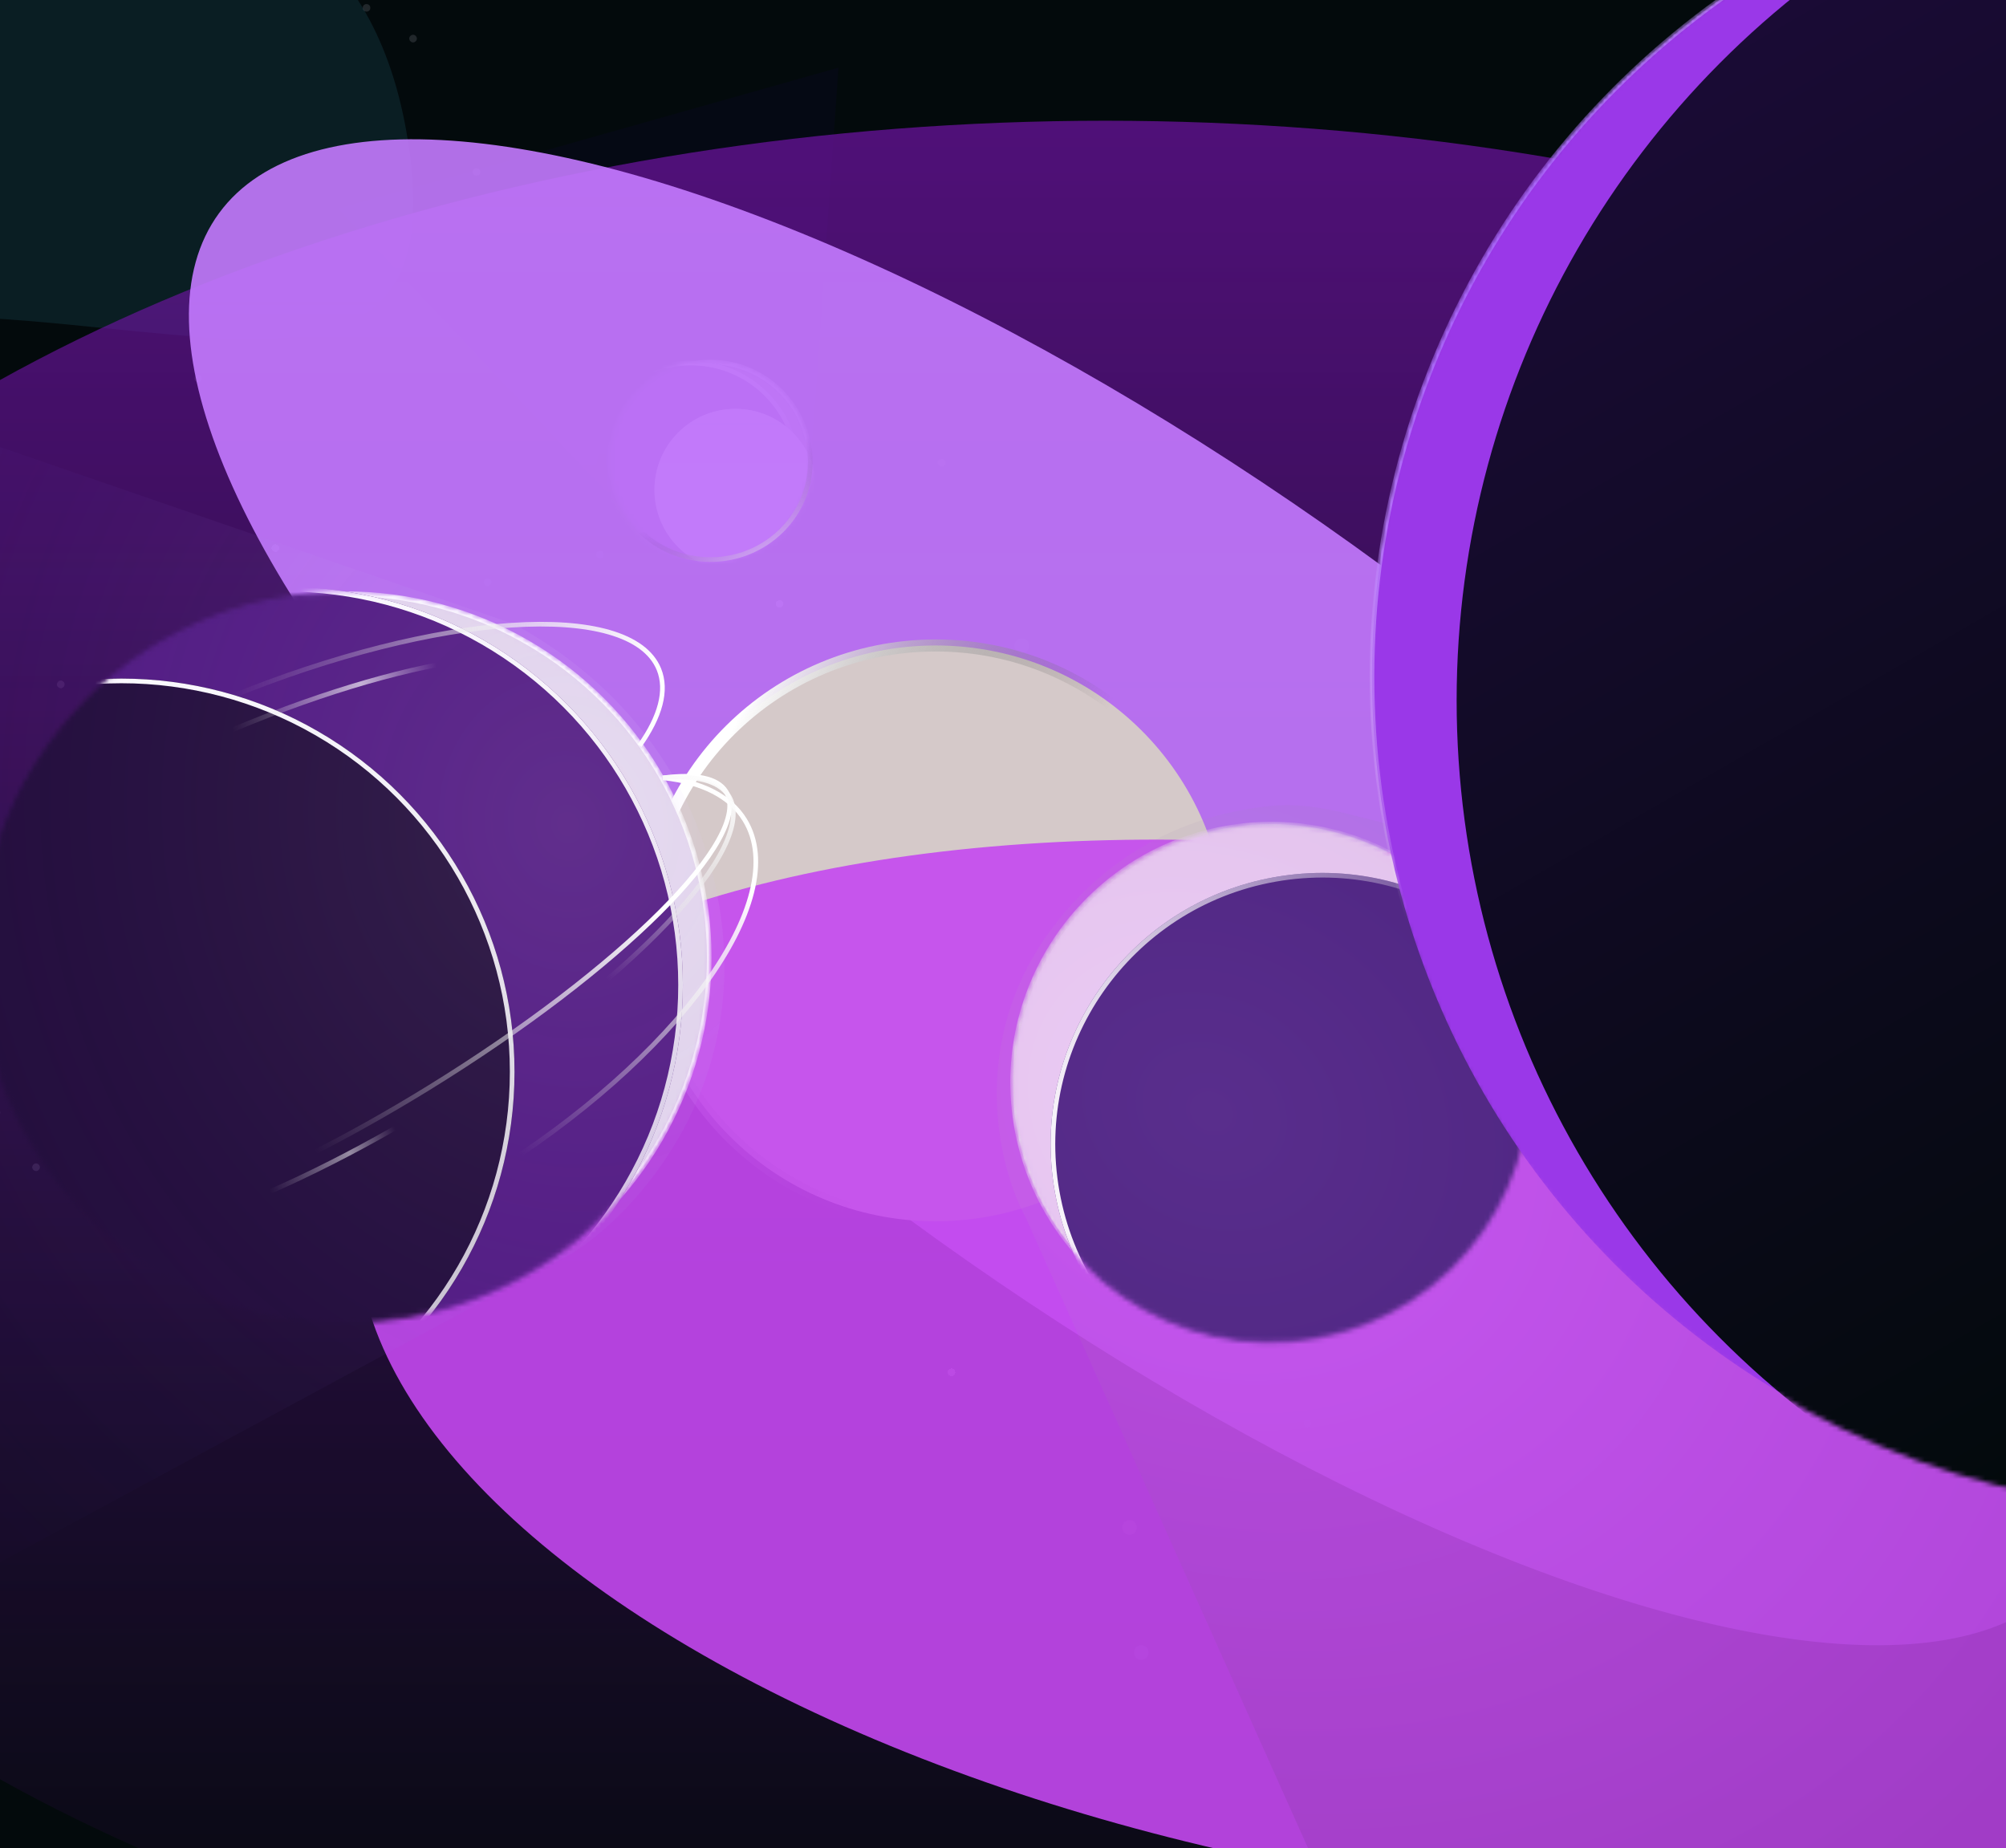
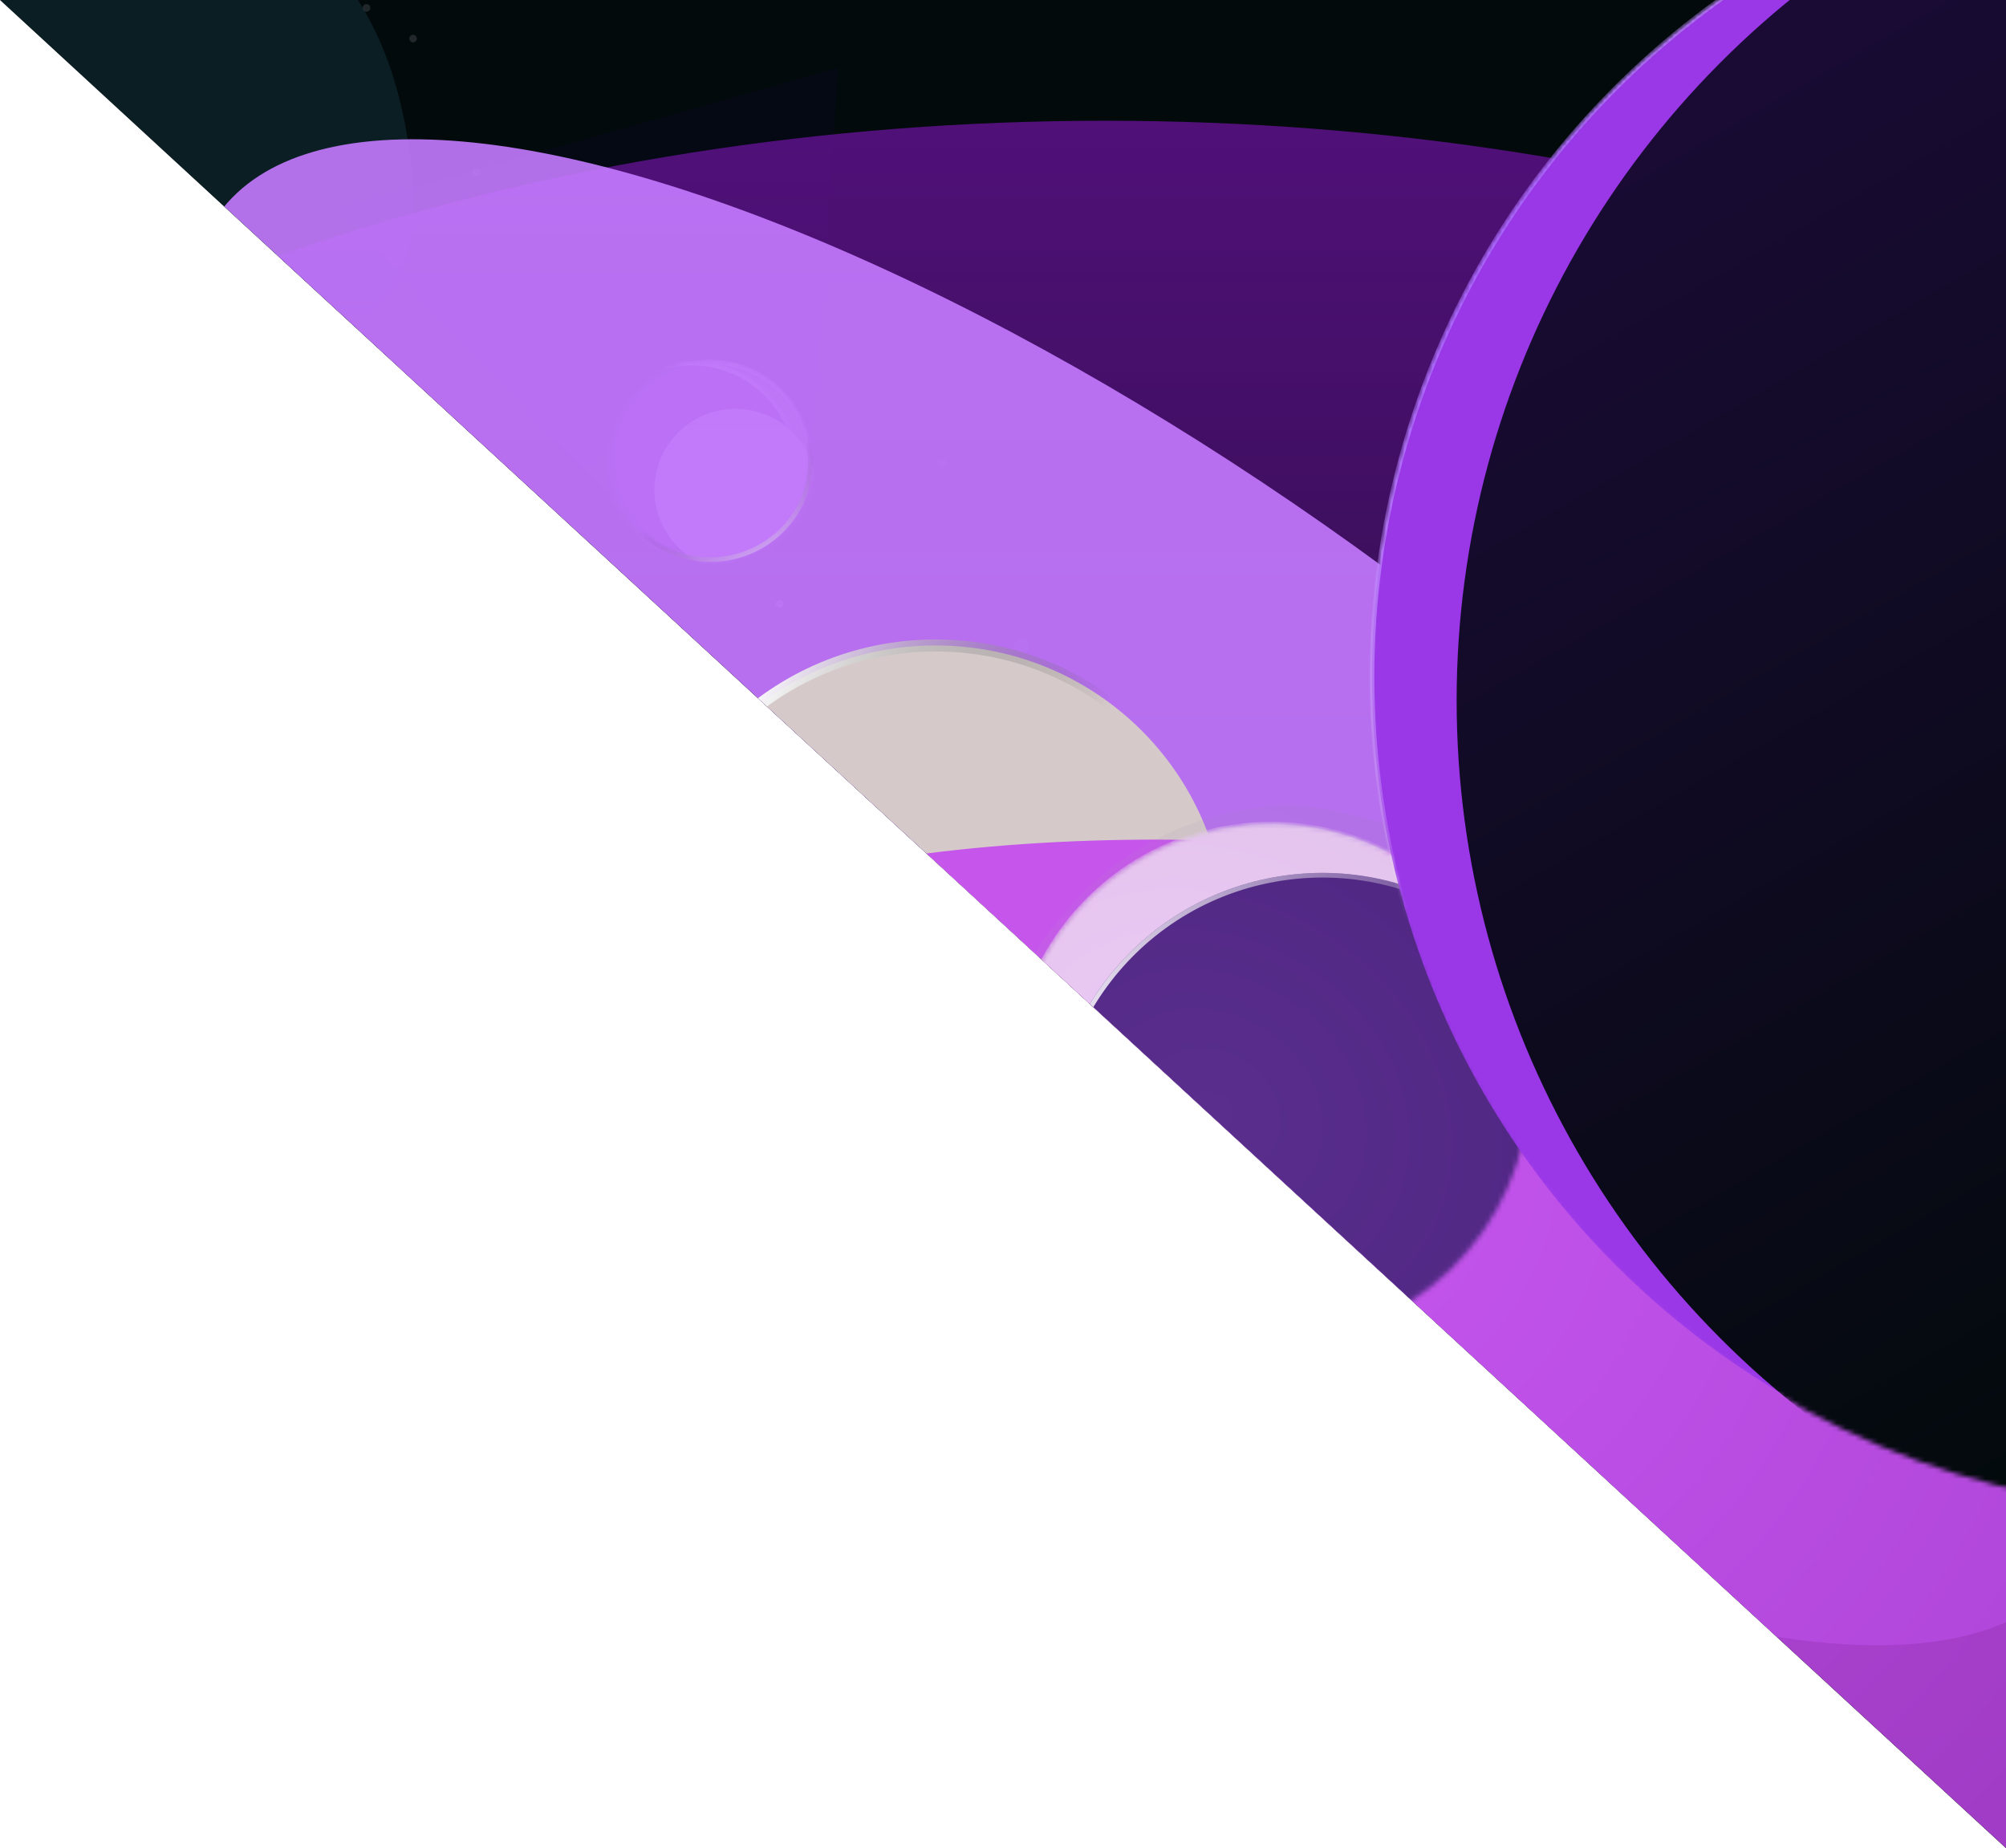
<svg xmlns="http://www.w3.org/2000/svg" width="432" height="398" fill="none" viewBox="0 0 432 398">
  <g clip-path="url(#a)">
    <path fill="#030a0c" d="M0 0h432v398H0z" />
    <g filter="url(#b)" opacity=".3">
      <path fill="#1c4c5a" d="M-270.518 204.201c41.037 31.376 123.915-52.943 160.225-99.024 74.91-87.163 210.958 19.077 198.492-72.466S-27.653-21.907-143.895-77.551c-116.243-55.645-81.17 95.41-116.874 172.964-35.704 77.553-171.553 18.203-185.861 67.081-14.309 48.878 124.815 2.487 176.112 41.707" />
    </g>
    <g filter="url(#c)" style="mix-blend-mode:soft-light">
      <path fill="url(#d)" d="m180.574 14.57-5.771 82.266-.013.051c-.684 2.627-3.146 12.093-13.405 17.321-11.732 5.979-22.088.465-25.721-2.883L72.966 44.963z" />
    </g>
    <g filter="url(#e)">
      <mask id="g" width="45" height="45" x="130" y="77" maskUnits="userSpaceOnUse" style="mask-type:alpha">
        <circle cx="152.967" cy="99.436" r="21.479" fill="#6e2ca5" stroke="url(#f)" />
      </mask>
      <g mask="url(#g)">
        <circle cx="152.967" cy="99.436" r="21.479" fill="#9e92a7" stroke="url(#h)" />
        <g filter="url(#i)">
          <circle cx="148.813" cy="101.091" r="23.407" fill="#501980" />
          <circle cx="148.813" cy="101.091" r="22.907" stroke="url(#j)" />
        </g>
        <g filter="url(#k)">
          <circle cx="158.384" cy="105.494" r="17.447" fill="#fff" />
          <circle cx="158.384" cy="105.494" r="16.947" stroke="url(#l)" />
        </g>
      </g>
    </g>
    <circle cx="13.308" cy="229.158" r="1.583" fill="#cacbdc" fill-opacity=".15" transform="rotate(-129.817 13.308 229.158)" />
    <circle cx="85.788" cy="163.849" r="1.583" fill="#cacbdc" fill-opacity=".15" transform="rotate(-129.817 85.788 163.849)" />
    <circle cx="52.882" cy="144.396" r="1.583" fill="#cacbdc" fill-opacity=".15" transform="rotate(-129.817 52.882 144.396)" />
    <circle cx="88.955" cy="8.31" r=".812" fill="#cacbdc" fill-opacity=".15" transform="rotate(-129.817 88.955 8.31)" />
    <circle cx="7.765" cy="251.357" r=".812" fill="#cacbdc" fill-opacity=".15" transform="rotate(-51.954 7.765 251.357)" />
    <circle cx="-.755" cy="239.627" r=".812" fill="#cacbdc" fill-opacity=".15" transform="rotate(-51.954 -.755 239.627)" />
    <circle cx="59.319" cy="156.459" r=".812" fill="#cacbdc" fill-opacity=".15" transform="rotate(-51.954 59.32 156.459)" />
    <circle cx="13.085" cy="147.384" r=".812" fill="#cacbdc" fill-opacity=".15" transform="rotate(-51.954 13.085 147.384)" />
    <circle cx="42.667" cy="81.509" r=".812" fill="#cacbdc" fill-opacity=".15" transform="rotate(-51.954 42.667 81.51)" />
    <circle cx="104.999" cy="125.357" r=".812" fill="#cacbdc" fill-opacity=".15" transform="rotate(-51.954 104.999 125.357)" />
    <g filter="url(#m)">
      <circle cx="59.304" cy="118.023" r=".812" fill="#fff" fill-opacity=".41" shape-rendering="crispEdges" transform="rotate(-161.053 59.304 118.023)" />
    </g>
    <circle cx="223.804" cy="236.558" r="1.583" fill="#cacbdc" fill-opacity=".15" transform="rotate(180 223.804 236.558)" />
    <circle cx="245.781" cy="355.859" r="1.583" fill="#cacbdc" fill-opacity=".15" transform="rotate(180 245.781 355.859)" />
    <circle cx="243.246" cy="328.941" r="1.583" fill="#cacbdc" fill-opacity=".15" transform="rotate(180 243.246 328.941)" />
    <circle cx="220.054" cy="139.066" r="1.583" fill="#cacbdc" fill-opacity=".15" transform="rotate(180 220.054 139.066)" />
    <circle cx="184.042" cy="151.882" r="1.583" fill="#cacbdc" fill-opacity=".15" transform="rotate(180 184.042 151.882)" />
    <circle cx="208.128" cy="267.929" r="1.583" fill="#cacbdc" fill-opacity=".15" transform="rotate(180 208.128 267.929)" />
    <circle cx="207.356" cy="243.454" r=".812" fill="#cacbdc" fill-opacity=".15" transform="rotate(180 207.356 243.454)" />
    <circle cx="102.614" cy="37.032" r=".812" fill="#cacbdc" fill-opacity=".15" transform="rotate(180 102.614 37.032)" />
    <circle cx="78.934" cy="1.692" r=".812" fill="#cacbdc" fill-opacity=".15" transform="rotate(180 78.934 1.692)" />
    <g filter="url(#n)">
      <circle cx="281.548" cy="306.509" r=".812" fill="#fff" fill-opacity=".41" shape-rendering="crispEdges" transform="rotate(-133.372 281.548 306.509)" />
    </g>
    <circle cx="208.981" cy="255.841" r=".812" fill="#cacbdc" fill-opacity=".15" transform="rotate(180 208.981 255.841)" />
    <circle cx="237.307" cy="255.028" r=".812" fill="#cacbdc" fill-opacity=".15" transform="rotate(-102.137 237.307 255.028)" />
    <circle cx="212.848" cy="271.661" r=".812" fill="#cacbdc" fill-opacity=".15" transform="rotate(180 212.848 271.661)" />
    <circle cx="222.838" cy="254.063" r=".812" fill="#cacbdc" fill-opacity=".15" transform="rotate(-102.137 222.838 254.063)" />
    <circle cx="197.432" cy="154.668" r=".812" fill="#cacbdc" fill-opacity=".15" transform="rotate(-102.137 197.432 154.668)" />
    <circle cx="160.853" cy="184.364" r=".812" fill="#cacbdc" fill-opacity=".15" transform="rotate(-102.137 160.853 184.364)" />
    <circle cx="129.201" cy="119.461" r=".812" fill="#cacbdc" fill-opacity=".15" transform="rotate(-102.137 129.201 119.461)" />
    <circle cx="202.791" cy="99.661" r=".812" fill="#cacbdc" fill-opacity=".15" transform="rotate(-102.137 202.791 99.66)" />
    <g filter="url(#o)">
      <circle cx="204.904" cy="295.512" r=".812" fill="#fff" fill-opacity=".41" shape-rendering="crispEdges" transform="rotate(148.764 204.904 295.512)" />
    </g>
    <g filter="url(#p)">
      <circle cx="233.358" cy="273.063" r=".812" fill="#fff" fill-opacity=".41" shape-rendering="crispEdges" transform="rotate(148.764 233.358 273.063)" />
    </g>
    <g filter="url(#q)">
      <circle cx="167.897" cy="130.067" r=".812" fill="#fff" fill-opacity=".41" shape-rendering="crispEdges" transform="rotate(148.764 167.897 130.067)" />
    </g>
    <circle cx="85.842" cy="-2.922" r=".812" fill="#fff" fill-opacity=".41" transform="rotate(148.764 85.842 -2.922)" />
    <g filter="url(#r)" opacity=".71">
      <ellipse cx="238" cy="232.5" fill="url(#s)" rx="348" ry="206.5" />
    </g>
    <g filter="url(#t)" style="mix-blend-mode:overlay">
      <ellipse cx="246.6" cy="192.145" fill="#c57aff" fill-opacity=".9" rx="247.3" ry="86.827" transform="rotate(36.258 246.6 192.145)" />
    </g>
    <g filter="url(#u)">
      <ellipse cx="201.5" cy="201" fill="#d5c9c9" rx="62.5" ry="62" />
      <ellipse cx="201.5" cy="201" stroke="url(#v)" stroke-linejoin="bevel" stroke-width="2.59" rx="62.5" ry="62" />
    </g>
    <g filter="url(#w)" style="mix-blend-mode:overlay">
      <ellipse cx="310.835" cy="295.938" fill="#c448f0" fill-opacity=".9" rx="236.44" ry="109.831" transform="rotate(9.49 310.835 295.938)" />
    </g>
    <mask id="y" width="159" height="159" x="-5" y="127" maskUnits="userSpaceOnUse" style="mask-type:alpha">
      <circle cx="74.413" cy="206.179" r="78.327" fill="#6e2ca5" stroke="url(#x)" />
    </mask>
    <g mask="url(#y)">
      <circle cx="74.413" cy="206.179" r="78.327" fill="#e4d8ed" stroke="url(#z)" />
      <g filter="url(#A)">
        <circle cx="61.318" cy="212.119" r="85.744" fill="#501980" />
        <circle cx="61.318" cy="212.119" r="85.244" stroke="url(#B)" />
      </g>
      <g filter="url(#C)">
        <circle cx="26.128" cy="230.804" r="84.671" fill="#1c0c30" fill-opacity=".9" />
        <circle cx="26.128" cy="230.804" r="84.171" stroke="url(#D)" />
      </g>
    </g>
    <mask id="F" width="113" height="114" x="217" y="176" maskUnits="userSpaceOnUse" style="mask-type:alpha">
      <circle cx="273.753" cy="233.14" r="55.675" fill="#6e2ca5" stroke="url(#E)" transform="rotate(-100.111 273.753 233.14)" />
    </mask>
    <g mask="url(#F)">
      <circle cx="273.753" cy="233.14" r="55.675" fill="#ecccf5" stroke="url(#G)" transform="rotate(-100.111 273.753 233.14)" />
      <g filter="url(#H)">
        <circle cx="284.733" cy="246.452" r="58.469" fill="#481d80" transform="rotate(-100.111 284.733 246.452)" />
        <circle cx="284.733" cy="246.452" r="57.969" stroke="url(#I)" transform="rotate(-100.111 284.733 246.452)" />
      </g>
    </g>
    <g filter="url(#J)">
      <path fill="url(#K)" fill-opacity=".1" d="m-143 47 253.855 87.466.15.085c7.687 4.363 35.381 20.083 43.177 56.749 8.916 41.931-17.151 69.849-30.741 78.455L-138.097 411z" />
    </g>
    <g filter="url(#L)">
      <path fill="url(#M)" fill-opacity=".1" d="M694.559 277.258 289.854 175.17c-5.258-1.326-10.675-2.15-16.072-1.623-10.96 1.069-29.042 5.285-43.874 22.224-22.416 25.599-15.169 55.037-9.088 66.261l143.892 321.397z" />
    </g>
    <mask id="N" width="361" height="361" x="294" y="-35" maskUnits="userSpaceOnUse" style="mask-type:alpha">
      <circle cx="179.76" cy="179.76" r="179.76" fill="#6e2ca5" transform="matrix(-1 0 0 1 654.477 -34.063)" />
    </mask>
    <g mask="url(#N)">
      <circle cx="179.76" cy="179.76" r="179.26" fill="#9a38e8" stroke="url(#O)" transform="matrix(-1 0 0 1 654.477 -34.063)" />
      <g filter="url(#P)">
        <circle cx="194.478" cy="194.478" r="194.478" fill="url(#Q)" transform="matrix(-1 0 0 1 702.648 -43.637)" />
      </g>
    </g>
    <path stroke="url(#R)" d="M174.5 99.5c0 11.587-9.615 21-21.5 21s-21.5-9.413-21.5-21 9.615-21 21.5-21 21.5 9.413 21.5 21Z" />
    <path stroke="url(#S)" d="M142.992 167.516c8.107.91 14.206 3.877 17.392 9.049 10.483 17.018-14.546 51.467-55.903 76.943-9.768 6.017-19.573 10.995-28.992 14.866" />
    <path stroke="url(#T)" d="M142.718 167.517c6.983-.916 11.801-.029 13.628 2.937 6.011 9.758-22.644 38.321-64.001 63.797-17.886 11.017-35.22 19.653-49.618 25.118" />
    <path stroke="url(#U)" d="M94.313 237.448c-17.886 11.018-35.332 19.471-49.918 24.63" />
    <path stroke="url(#V)" d="M142.718 167.517c7.16-.63 12.179.584 14.219 3.896 6.713 10.899-21.372 40.386-62.73 65.862-17.885 11.018-35.325 19.481-49.902 24.657" />
    <path stroke="url(#W)" d="M39.603 161.79c19.997-9.297 39.256-15.683 54.876-18.702" />
-     <path stroke="url(#X)" d="M49.364 150.186c44.966-18.373 86.393-21.089 92.531-6.067 1.865 4.565.257 10.243-4.148 16.451" />
  </g>
  <defs>
    <linearGradient id="f" x1="152.967" x2="152.967" y1="77.457" y2="121.415" gradientUnits="userSpaceOnUse">
      <stop stop-color="#fff" />
      <stop offset="1" stop-color="#fff" stop-opacity="0" />
    </linearGradient>
    <linearGradient id="h" x1="152.967" x2="152.967" y1="77.457" y2="121.415" gradientUnits="userSpaceOnUse">
      <stop stop-color="#fff" />
      <stop offset="1" stop-color="#fff" stop-opacity="0" />
    </linearGradient>
    <linearGradient id="j" x1="148.813" x2="148.813" y1="77.684" y2="124.497" gradientUnits="userSpaceOnUse">
      <stop stop-color="#fff" />
      <stop offset="1" stop-color="#fff" stop-opacity="0" />
    </linearGradient>
    <linearGradient id="l" x1="158.384" x2="158.384" y1="88.047" y2="122.941" gradientUnits="userSpaceOnUse">
      <stop stop-color="#fff" />
      <stop offset="1" stop-color="#fff" stop-opacity="0" />
    </linearGradient>
    <linearGradient id="s" x1="238" x2="238" y1="26" y2="439" gradientUnits="userSpaceOnUse">
      <stop stop-color="#6f13a4" />
      <stop offset="1" stop-color="#6f13a4" stop-opacity="0" />
    </linearGradient>
    <linearGradient id="v" x1="161.172" x2="223.813" y1="150.3" y2="181.958" gradientUnits="userSpaceOnUse">
      <stop stop-color="#fff" />
      <stop offset="1" stop-color="#4b4b4b" stop-opacity="0" />
    </linearGradient>
    <linearGradient id="x" x1="74.413" x2="74.413" y1="127.352" y2="285.006" gradientUnits="userSpaceOnUse">
      <stop stop-color="#fff" />
      <stop offset="1" stop-color="#fff" stop-opacity=".71" />
    </linearGradient>
    <linearGradient id="z" x1="74.413" x2="74.413" y1="127.352" y2="285.006" gradientUnits="userSpaceOnUse">
      <stop stop-color="#fff" />
      <stop offset="1" stop-color="#fff" stop-opacity=".71" />
    </linearGradient>
    <linearGradient id="B" x1="61.318" x2="61.318" y1="126.375" y2="297.862" gradientUnits="userSpaceOnUse">
      <stop stop-color="#fff" />
      <stop offset="1" stop-color="#fff" stop-opacity=".71" />
    </linearGradient>
    <linearGradient id="D" x1="26.128" x2="26.128" y1="146.133" y2="315.475" gradientUnits="userSpaceOnUse">
      <stop stop-color="#fff" />
      <stop offset="1" stop-color="#fff" stop-opacity=".71" />
    </linearGradient>
    <linearGradient id="E" x1="273.753" x2="273.753" y1="176.964" y2="289.315" gradientUnits="userSpaceOnUse">
      <stop stop-color="#fff" />
      <stop offset="1" stop-color="#fff" stop-opacity="0" />
    </linearGradient>
    <linearGradient id="G" x1="327.224" x2="244.434" y1="206.124" y2="276.813" gradientUnits="userSpaceOnUse">
      <stop stop-color="#e4c8eb" />
      <stop offset="1" stop-color="#fff" stop-opacity="0" />
    </linearGradient>
    <linearGradient id="I" x1="284.733" x2="284.733" y1="187.984" y2="304.921" gradientUnits="userSpaceOnUse">
      <stop stop-color="#fff" />
      <stop offset="1" stop-color="#fff" stop-opacity="0" />
    </linearGradient>
    <linearGradient id="O" x1="327.258" x2="270.486" y1="62.516" y2="96.016" gradientUnits="userSpaceOnUse">
      <stop stop-color="#a259ff" />
      <stop offset="1" stop-color="#fff" stop-opacity="0" />
    </linearGradient>
    <linearGradient id="Q" x1="235.551" x2="70.821" y1="-36.846" y2="248.737" gradientUnits="userSpaceOnUse">
      <stop stop-color="#1c0b39" />
      <stop offset="1" stop-color="#030a0c" />
    </linearGradient>
    <linearGradient id="R" x1="166.353" x2="156.013" y1="122.703" y2="104.327" gradientUnits="userSpaceOnUse">
      <stop stop-color="#e8cbff" />
      <stop offset="1" stop-color="#8442b8" stop-opacity="0" />
    </linearGradient>
    <linearGradient id="S" x1="149.305" x2="106.011" y1="182.984" y2="244.386" gradientUnits="userSpaceOnUse">
      <stop stop-color="#fff" />
      <stop offset="1" stop-color="#d9d9d9" stop-opacity="0" />
    </linearGradient>
    <linearGradient id="T" x1="121.458" x2="60.188" y1="177.067" y2="240.688" gradientUnits="userSpaceOnUse">
      <stop stop-color="#fff" />
      <stop offset="1" stop-color="#d9d9d9" stop-opacity="0" />
    </linearGradient>
    <linearGradient id="U" x1="83.296" x2="55.821" y1="239.097" y2="251.358" gradientUnits="userSpaceOnUse">
      <stop stop-color="#fff" stop-opacity="0" />
      <stop offset=".37" stop-color="#fff" stop-opacity=".51" />
      <stop offset="1" stop-color="#d9d9d9" stop-opacity="0" />
    </linearGradient>
    <linearGradient id="V" x1="143.214" x2="114.943" y1="157.456" y2="200.569" gradientUnits="userSpaceOnUse">
      <stop stop-color="#fff" />
      <stop offset="1" stop-color="#d9d9d9" stop-opacity="0" />
    </linearGradient>
    <linearGradient id="W" x1="94.599" x2="49.979" y1="145.643" y2="156.724" gradientUnits="userSpaceOnUse">
      <stop stop-color="#fff" stop-opacity="0" />
      <stop offset=".365" stop-color="#fff" stop-opacity=".65" />
      <stop offset="1" stop-color="#d9d9d9" stop-opacity="0" />
    </linearGradient>
    <linearGradient id="X" x1="141.871" x2="49.792" y1="150.425" y2="146.557" gradientUnits="userSpaceOnUse">
      <stop stop-color="#fff" />
      <stop offset="1" stop-color="#d9d9d9" stop-opacity="0" />
    </linearGradient>
    <filter id="b" width="906.47" height="670.431" x="-632.563" y="-274.493" color-interpolation-filters="sRGB" filterUnits="userSpaceOnUse">
      <feFlood flood-opacity="0" result="BackgroundImageFix" />
      <feBlend in="SourceGraphic" in2="BackgroundImageFix" result="shape" />
      <feGaussianBlur result="effect1_foregroundBlur_3044_32363" stdDeviation="92.454" />
    </filter>
    <filter id="c" width="115.609" height="110.293" x="68.965" y="10.57" color-interpolation-filters="sRGB" filterUnits="userSpaceOnUse">
      <feFlood flood-opacity="0" result="BackgroundImageFix" />
      <feBlend in="SourceGraphic" in2="BackgroundImageFix" result="shape" />
      <feGaussianBlur result="effect1_foregroundBlur_3044_32363" stdDeviation="2" />
    </filter>
    <filter id="e" width="51.957" height="51.957" x="126.988" y="73.457" color-interpolation-filters="sRGB" filterUnits="userSpaceOnUse">
      <feFlood flood-opacity="0" result="BackgroundImageFix" />
      <feBlend in="SourceGraphic" in2="BackgroundImageFix" result="shape" />
      <feGaussianBlur result="effect1_foregroundBlur_3044_32363" stdDeviation="2" />
    </filter>
    <filter id="i" width="86.813" height="86.813" x="105.406" y="57.684" color-interpolation-filters="sRGB" filterUnits="userSpaceOnUse">
      <feFlood flood-opacity="0" result="BackgroundImageFix" />
      <feBlend in="SourceGraphic" in2="BackgroundImageFix" result="shape" />
      <feGaussianBlur result="effect1_foregroundBlur_3044_32363" stdDeviation="10" />
    </filter>
    <filter id="k" width="68.894" height="68.894" x="123.938" y="71.047" color-interpolation-filters="sRGB" filterUnits="userSpaceOnUse">
      <feFlood flood-opacity="0" result="BackgroundImageFix" />
      <feBlend in="SourceGraphic" in2="BackgroundImageFix" result="shape" />
      <feGaussianBlur result="effect1_foregroundBlur_3044_32363" stdDeviation="8.5" />
    </filter>
    <filter id="m" width="5.625" height="5.625" x="56.492" y="115.211" color-interpolation-filters="sRGB" filterUnits="userSpaceOnUse">
      <feFlood flood-opacity="0" result="BackgroundImageFix" />
      <feColorMatrix in="SourceAlpha" result="hardAlpha" values="0 0 0 0 0 0 0 0 0 0 0 0 0 0 0 0 0 0 127 0" />
      <feOffset />
      <feGaussianBlur stdDeviation="1" />
      <feComposite in2="hardAlpha" operator="out" />
      <feColorMatrix values="0 0 0 0 1 0 0 0 0 1 0 0 0 0 1 0 0 0 0.52 0" />
      <feBlend in2="BackgroundImageFix" result="effect1_dropShadow_3044_32363" />
      <feBlend in="SourceGraphic" in2="effect1_dropShadow_3044_32363" result="shape" />
    </filter>
    <filter id="n" width="5.621" height="5.625" x="278.738" y="303.695" color-interpolation-filters="sRGB" filterUnits="userSpaceOnUse">
      <feFlood flood-opacity="0" result="BackgroundImageFix" />
      <feColorMatrix in="SourceAlpha" result="hardAlpha" values="0 0 0 0 0 0 0 0 0 0 0 0 0 0 0 0 0 0 127 0" />
      <feOffset />
      <feGaussianBlur stdDeviation="1" />
      <feComposite in2="hardAlpha" operator="out" />
      <feColorMatrix values="0 0 0 0 1 0 0 0 0 1 0 0 0 0 1 0 0 0 0.52 0" />
      <feBlend in2="BackgroundImageFix" result="effect1_dropShadow_3044_32363" />
      <feBlend in="SourceGraphic" in2="effect1_dropShadow_3044_32363" result="shape" />
    </filter>
    <filter id="o" width="5.621" height="5.625" x="202.094" y="292.699" color-interpolation-filters="sRGB" filterUnits="userSpaceOnUse">
      <feFlood flood-opacity="0" result="BackgroundImageFix" />
      <feColorMatrix in="SourceAlpha" result="hardAlpha" values="0 0 0 0 0 0 0 0 0 0 0 0 0 0 0 0 0 0 127 0" />
      <feOffset />
      <feGaussianBlur stdDeviation="1" />
      <feComposite in2="hardAlpha" operator="out" />
      <feColorMatrix values="0 0 0 0 1 0 0 0 0 1 0 0 0 0 1 0 0 0 0.52 0" />
      <feBlend in2="BackgroundImageFix" result="effect1_dropShadow_3044_32363" />
      <feBlend in="SourceGraphic" in2="effect1_dropShadow_3044_32363" result="shape" />
    </filter>
    <filter id="p" width="5.621" height="5.625" x="230.547" y="270.25" color-interpolation-filters="sRGB" filterUnits="userSpaceOnUse">
      <feFlood flood-opacity="0" result="BackgroundImageFix" />
      <feColorMatrix in="SourceAlpha" result="hardAlpha" values="0 0 0 0 0 0 0 0 0 0 0 0 0 0 0 0 0 0 127 0" />
      <feOffset />
      <feGaussianBlur stdDeviation="1" />
      <feComposite in2="hardAlpha" operator="out" />
      <feColorMatrix values="0 0 0 0 1 0 0 0 0 1 0 0 0 0 1 0 0 0 0.52 0" />
      <feBlend in2="BackgroundImageFix" result="effect1_dropShadow_3044_32363" />
      <feBlend in="SourceGraphic" in2="effect1_dropShadow_3044_32363" result="shape" />
    </filter>
    <filter id="q" width="5.621" height="5.625" x="165.086" y="127.254" color-interpolation-filters="sRGB" filterUnits="userSpaceOnUse">
      <feFlood flood-opacity="0" result="BackgroundImageFix" />
      <feColorMatrix in="SourceAlpha" result="hardAlpha" values="0 0 0 0 0 0 0 0 0 0 0 0 0 0 0 0 0 0 127 0" />
      <feOffset />
      <feGaussianBlur stdDeviation="1" />
      <feComposite in2="hardAlpha" operator="out" />
      <feColorMatrix values="0 0 0 0 1 0 0 0 0 1 0 0 0 0 1 0 0 0 0.52 0" />
      <feBlend in2="BackgroundImageFix" result="effect1_dropShadow_3044_32363" />
      <feBlend in="SourceGraphic" in2="effect1_dropShadow_3044_32363" result="shape" />
    </filter>
    <filter id="r" width="1348.44" height="1065.44" x="-436.22" y="-300.22" color-interpolation-filters="sRGB" filterUnits="userSpaceOnUse">
      <feFlood flood-opacity="0" result="BackgroundImageFix" />
      <feBlend in="SourceGraphic" in2="BackgroundImageFix" result="shape" />
      <feGaussianBlur result="effect1_foregroundBlur_3044_32363" stdDeviation="163.11" />
    </filter>
    <filter id="t" width="739.934" height="652.383" x="-123.367" y="-134.047" color-interpolation-filters="sRGB" filterUnits="userSpaceOnUse">
      <feFlood flood-opacity="0" result="BackgroundImageFix" />
      <feBlend in="SourceGraphic" in2="BackgroundImageFix" result="shape" />
      <feGaussianBlur result="effect1_foregroundBlur_3044_32363" stdDeviation="82" />
    </filter>
    <filter id="u" width="141.674" height="140.674" x="130.663" y="130.663" color-interpolation-filters="sRGB" filterUnits="userSpaceOnUse">
      <feFlood flood-opacity="0" result="BackgroundImageFix" />
      <feBlend in="SourceGraphic" in2="BackgroundImageFix" result="shape" />
      <feGaussianBlur result="effect1_foregroundBlur_3044_32363" stdDeviation="3.52" />
    </filter>
    <filter id="w" width="795.836" height="558.32" x="-87.082" y="16.777" color-interpolation-filters="sRGB" filterUnits="userSpaceOnUse">
      <feFlood flood-opacity="0" result="BackgroundImageFix" />
      <feBlend in="SourceGraphic" in2="BackgroundImageFix" result="shape" />
      <feGaussianBlur result="effect1_foregroundBlur_3044_32363" stdDeviation="82" />
    </filter>
    <filter id="A" width="211.488" height="211.488" x="-44.426" y="106.375" color-interpolation-filters="sRGB" filterUnits="userSpaceOnUse">
      <feFlood flood-opacity="0" result="BackgroundImageFix" />
      <feBlend in="SourceGraphic" in2="BackgroundImageFix" result="shape" />
      <feGaussianBlur result="effect1_foregroundBlur_3044_32363" stdDeviation="10" />
    </filter>
    <filter id="C" width="273.344" height="273.344" x="-110.543" y="94.133" color-interpolation-filters="sRGB" filterUnits="userSpaceOnUse">
      <feFlood flood-opacity="0" result="BackgroundImageFix" />
      <feBlend in="SourceGraphic" in2="BackgroundImageFix" result="shape" />
      <feGaussianBlur result="effect1_foregroundBlur_3044_32363" stdDeviation="26" />
    </filter>
    <filter id="H" width="170.957" height="170.957" x="199.254" y="160.973" color-interpolation-filters="sRGB" filterUnits="userSpaceOnUse">
      <feFlood flood-opacity="0" result="BackgroundImageFix" />
      <feBlend in="SourceGraphic" in2="BackgroundImageFix" result="shape" />
      <feGaussianBlur result="effect1_foregroundBlur_3044_32363" stdDeviation="13.5" />
    </filter>
    <filter id="J" width="325" height="390" x="-156" y="34" color-interpolation-filters="sRGB" filterUnits="userSpaceOnUse">
      <feFlood flood-opacity="0" result="BackgroundImageFix" />
      <feBlend in="SourceGraphic" in2="BackgroundImageFix" result="shape" />
      <feGaussianBlur result="effect1_foregroundBlur_3044_32363" stdDeviation="6.5" />
    </filter>
    <filter id="L" width="497.891" height="428.043" x="205.668" y="164.387" color-interpolation-filters="sRGB" filterUnits="userSpaceOnUse">
      <feFlood flood-opacity="0" result="BackgroundImageFix" />
      <feBlend in="SourceGraphic" in2="BackgroundImageFix" result="shape" />
      <feGaussianBlur result="effect1_foregroundBlur_3044_32363" stdDeviation="4.5" />
    </filter>
    <filter id="P" width="540.957" height="540.957" x="237.691" y="-119.637" color-interpolation-filters="sRGB" filterUnits="userSpaceOnUse">
      <feFlood flood-opacity="0" result="BackgroundImageFix" />
      <feBlend in="SourceGraphic" in2="BackgroundImageFix" result="shape" />
      <feGaussianBlur result="effect1_foregroundBlur_3044_32363" stdDeviation="38" />
    </filter>
    <radialGradient id="d" cx="0" cy="0" r="1" gradientTransform="rotate(-91.647 125.448 -21.959)scale(47.502 54.987)" gradientUnits="userSpaceOnUse">
      <stop />
      <stop offset="1" stop-color="#130059" stop-opacity=".1" />
    </radialGradient>
    <radialGradient id="K" cx="0" cy="0" r="1" gradientTransform="rotate(168.926 52.496 94.571)scale(207.436 236.329)" gradientUnits="userSpaceOnUse">
      <stop stop-color="#fae9ff" />
      <stop offset="1" stop-color="#2f04cd" stop-opacity="0" />
    </radialGradient>
    <radialGradient id="M" cx="0" cy="0" r="1" gradientTransform="rotate(30.586 -307.32 597.497)scale(226.709 189.515)" gradientUnits="userSpaceOnUse">
      <stop stop-color="#f1c7ff" />
      <stop offset="1" stop-color="#050b0f" />
    </radialGradient>
    <clipPath id="a">
-       <path fill="#fff" d="M0 0h432v398H0z" />
+       <path fill="#fff" d="M0 0h432v398z" />
    </clipPath>
  </defs>
</svg>